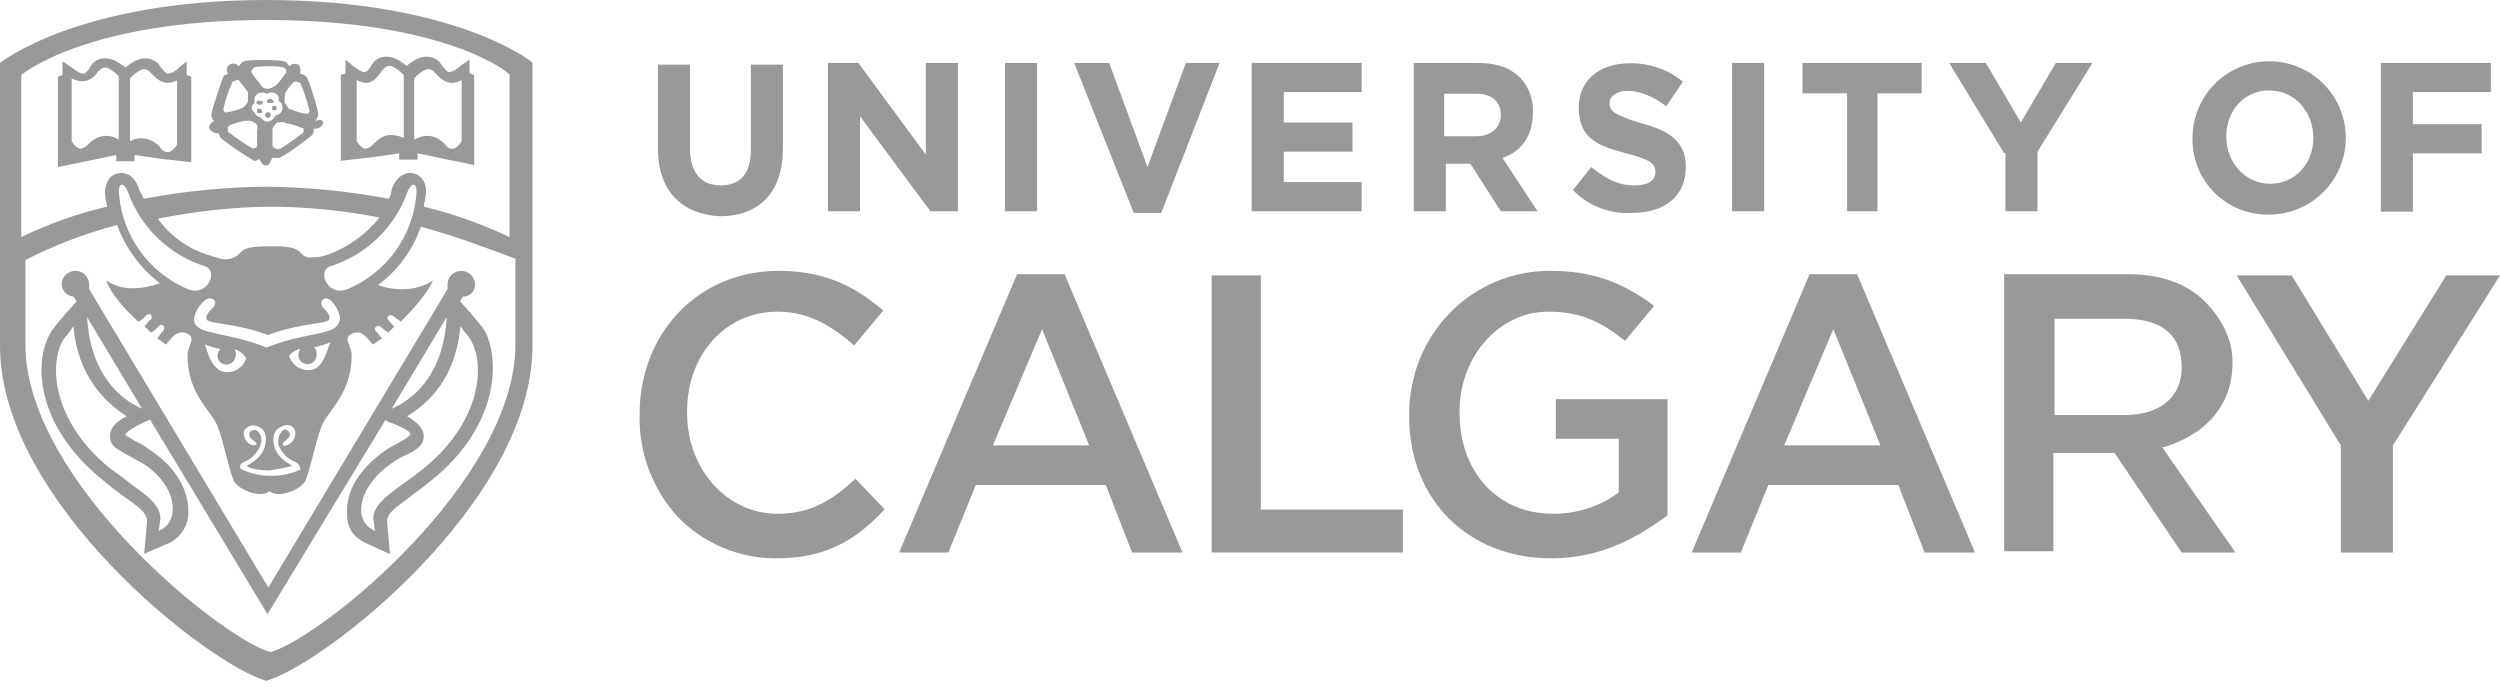
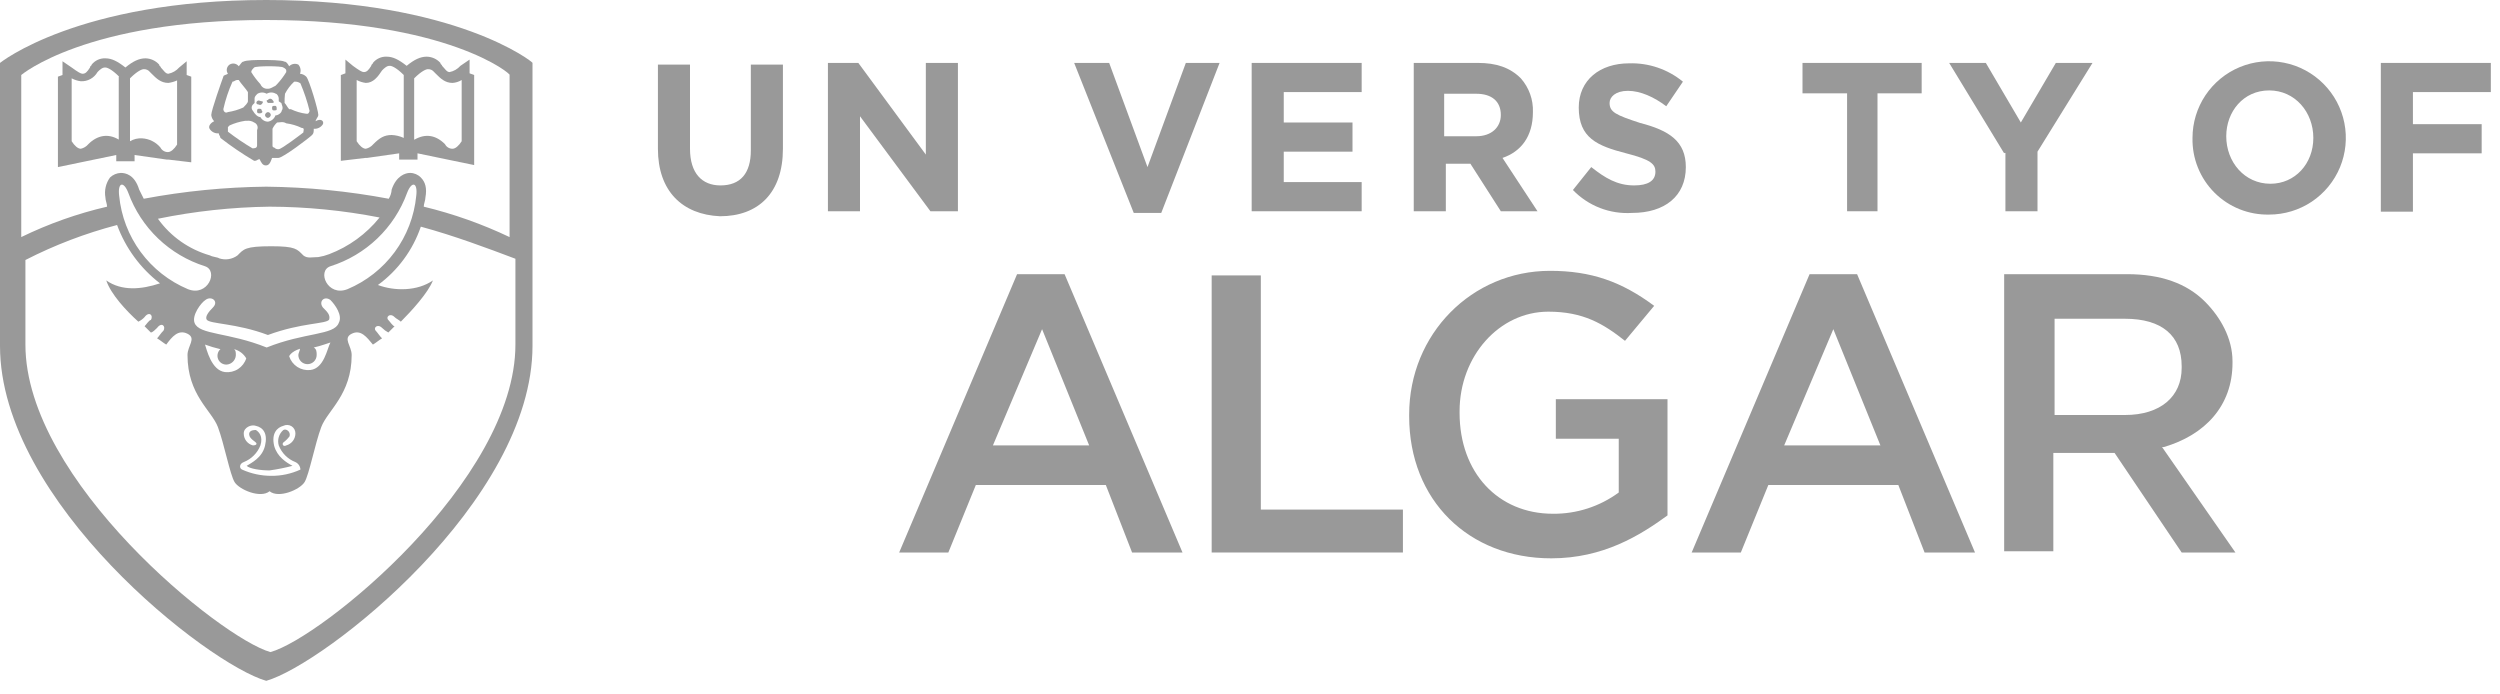
<svg xmlns="http://www.w3.org/2000/svg" width="126" height="35" viewBox="0 0 126 35" fill="none">
  <g clip-path="url(#clip0_2681_19321)">
    <path d="M13.944 5.481C13.944 5.418 13.944 5.334 13.86 5.334C13.776 5.334 13.713 5.334 13.713 5.418C13.713 5.502 13.713 5.565 13.797 5.565C13.881 5.565 13.965 5.565 13.944 5.481Z" fill="#999999" />
    <path d="M5.859 8.127H6.783V7.812L8.4 8.043H8.484L9.639 8.18V3.864L9.408 3.78V3.087L9.03 3.402C8.887 3.564 8.696 3.675 8.484 3.717C8.337 3.717 8.253 3.549 8.106 3.402C8.106 3.339 8.022 3.339 8.022 3.255C7.934 3.158 7.828 3.079 7.708 3.025C7.589 2.971 7.46 2.942 7.329 2.94C7.014 2.94 6.699 3.087 6.321 3.402C5.922 3.087 5.628 2.94 5.313 2.94C5.181 2.934 5.049 2.96 4.929 3.014C4.808 3.069 4.703 3.152 4.62 3.255C4.62 3.318 4.536 3.318 4.536 3.402C4.389 3.633 4.305 3.717 4.158 3.717C4.074 3.717 3.927 3.633 3.612 3.402L3.15 3.087V3.78L2.919 3.864V8.421L5.859 7.812V8.127ZM6.552 3.948C6.93 3.57 7.161 3.486 7.245 3.486C7.305 3.483 7.366 3.495 7.421 3.521C7.475 3.546 7.523 3.585 7.56 3.633L7.644 3.717C7.875 3.948 8.106 4.179 8.484 4.179C8.637 4.159 8.785 4.117 8.925 4.053V7.287C8.778 7.518 8.61 7.665 8.463 7.665C8.385 7.666 8.308 7.644 8.241 7.603C8.174 7.563 8.12 7.504 8.085 7.434C7.971 7.298 7.83 7.187 7.671 7.108C7.512 7.028 7.338 6.982 7.161 6.972C6.948 6.959 6.736 7.01 6.552 7.119V3.948ZM4.452 7.266C4.355 7.382 4.222 7.464 4.074 7.497C3.927 7.497 3.759 7.35 3.612 7.119V3.948C3.756 4.025 3.912 4.075 4.074 4.095C4.243 4.103 4.411 4.064 4.559 3.982C4.707 3.901 4.83 3.78 4.914 3.633L4.998 3.549C5.166 3.402 5.229 3.402 5.313 3.402C5.397 3.402 5.628 3.486 6.006 3.864H5.985V7.035C5.46 6.72 4.914 6.804 4.452 7.266Z" fill="#999999" />
-     <path d="M4.494 14.574V14.343C4.494 14.159 4.421 13.983 4.291 13.853C4.161 13.723 3.985 13.65 3.801 13.65C3.617 13.65 3.441 13.723 3.311 13.853C3.181 13.983 3.108 14.159 3.108 14.343C3.119 14.501 3.186 14.65 3.298 14.761C3.41 14.873 3.559 14.941 3.717 14.952L3.864 15.183C3.864 15.183 2.94 16.191 2.625 16.653C1.638 18.123 1.785 21.42 5.103 24.129C5.52 24.486 5.954 24.823 6.405 25.137C7.182 25.683 7.413 25.914 7.413 26.292L7.266 27.909L8.337 27.447C8.66 27.334 8.942 27.129 9.147 26.856C9.353 26.583 9.473 26.255 9.492 25.914C9.555 24.759 8.862 23.52 7.56 22.68C7.324 22.49 7.062 22.335 6.783 22.218C6.552 22.05 6.321 21.966 6.321 21.903C6.321 21.84 6.552 21.609 7.245 21.294C7.329 21.231 7.413 21.231 7.56 21.147L13.482 30.954L19.425 21.168C19.516 21.242 19.625 21.293 19.74 21.315C20.433 21.609 20.748 21.777 20.664 21.924C20.536 22.063 20.378 22.17 20.202 22.239C20.034 22.386 19.74 22.47 19.425 22.701C18.102 23.625 17.409 24.78 17.493 25.935C17.493 26.691 17.871 27.153 18.648 27.468L19.656 27.93L19.509 26.313C19.509 25.935 19.74 25.704 20.517 25.158C20.895 24.843 21.273 24.612 21.819 24.15C25.137 21.441 25.221 18.123 24.423 16.653C24.108 16.191 23.184 15.183 23.184 15.183L23.331 14.952C23.411 14.954 23.491 14.939 23.566 14.909C23.641 14.879 23.709 14.834 23.765 14.777C23.822 14.72 23.867 14.653 23.897 14.578C23.927 14.503 23.942 14.423 23.94 14.343C23.94 14.159 23.867 13.983 23.737 13.853C23.607 13.723 23.431 13.65 23.247 13.65C23.063 13.65 22.887 13.723 22.757 13.853C22.627 13.983 22.554 14.159 22.554 14.343V14.574L13.524 29.61L4.494 14.574ZM5.544 21.987C5.544 22.533 6.006 22.68 6.384 22.911C6.531 22.974 6.762 23.142 7.077 23.289C7.539 23.52 8.841 24.528 8.694 25.83C8.677 26.033 8.602 26.228 8.48 26.391C8.357 26.555 8.191 26.68 8.001 26.754L8.085 26.145C8.085 25.536 7.56 25.074 6.783 24.528C6.468 24.297 6.09 23.982 5.544 23.604C2.688 21.294 2.394 18.354 3.234 17.052C3.408 16.865 3.563 16.661 3.696 16.443C3.927 18.984 5.313 20.286 6.384 20.979C5.922 21.21 5.544 21.525 5.544 21.987ZM4.389 15.981L7.161 20.601C6.09 20.139 4.557 18.9 4.389 15.981ZM23.205 16.443C23.352 16.674 23.583 16.905 23.667 17.052C24.528 18.354 24.213 21.294 21.357 23.604C20.895 23.982 20.433 24.297 20.118 24.528C19.362 25.074 18.816 25.536 18.816 26.145L18.9 26.754C18.709 26.68 18.544 26.555 18.421 26.391C18.299 26.228 18.224 26.033 18.207 25.83C18.123 24.528 19.446 23.52 19.824 23.289C20.041 23.139 20.273 23.012 20.517 22.911C20.979 22.68 21.357 22.449 21.357 21.987C21.357 21.525 20.895 21.21 20.517 20.979C21.672 20.286 22.974 18.984 23.205 16.443ZM22.512 15.981C22.365 18.9 20.811 20.139 19.74 20.601L22.512 15.981Z" fill="#999999" />
    <path d="M11.025 6.72C11.025 6.804 11.109 6.867 11.109 6.951C11.651 7.372 12.219 7.758 12.81 8.106H12.852C12.936 8.106 12.999 8.022 13.083 8.022C13.167 8.19 13.23 8.337 13.398 8.337C13.566 8.337 13.629 8.19 13.713 7.959H14.028C14.259 7.959 15.582 6.951 15.729 6.804C15.813 6.72 15.813 6.636 15.813 6.489C15.904 6.498 15.996 6.481 16.077 6.44C16.159 6.399 16.228 6.336 16.275 6.258C16.338 6.111 16.191 5.943 15.897 6.111C15.96 5.943 16.044 5.88 16.044 5.796C16.044 5.565 15.582 4.011 15.435 3.864C15.351 3.779 15.239 3.726 15.12 3.717C15.15 3.64 15.158 3.556 15.143 3.474C15.128 3.393 15.091 3.317 15.036 3.255C14.96 3.219 14.874 3.208 14.792 3.223C14.709 3.238 14.633 3.279 14.574 3.339C14.49 3.192 14.427 3.108 14.343 3.108C14.196 3.024 13.566 3.024 13.188 3.024C12.957 3.024 12.411 3.024 12.264 3.108C12.18 3.108 12.117 3.255 12.033 3.339C11.98 3.27 11.904 3.223 11.818 3.207C11.733 3.192 11.645 3.209 11.571 3.255C11.535 3.28 11.505 3.311 11.481 3.348C11.457 3.385 11.441 3.426 11.433 3.469C11.425 3.511 11.426 3.555 11.435 3.598C11.445 3.641 11.462 3.681 11.487 3.717C11.403 3.78 11.256 3.78 11.256 3.864C11.193 4.032 10.647 5.565 10.647 5.796C10.66 5.914 10.712 6.025 10.794 6.111C10.647 6.174 10.479 6.342 10.563 6.489C10.61 6.567 10.679 6.63 10.761 6.671C10.842 6.712 10.934 6.729 11.025 6.72ZM12.957 6.552V7.329C12.957 7.476 12.81 7.476 12.726 7.476C12.295 7.223 11.882 6.942 11.487 6.636V6.405L11.571 6.321C11.818 6.208 12.08 6.131 12.348 6.09H12.432C12.564 6.07 12.699 6.1 12.81 6.174C12.845 6.188 12.878 6.209 12.905 6.236C12.932 6.263 12.953 6.295 12.967 6.331C12.98 6.366 12.987 6.404 12.985 6.442C12.983 6.48 12.974 6.518 12.957 6.552ZM13.503 6.132C13.425 6.13 13.349 6.108 13.283 6.067C13.217 6.027 13.162 5.969 13.125 5.901C12.978 5.901 12.831 5.733 12.747 5.586C12.707 5.543 12.684 5.487 12.684 5.428C12.684 5.37 12.707 5.313 12.747 5.271L12.831 5.187V4.956C12.831 4.872 12.894 4.809 12.978 4.725C13.048 4.684 13.128 4.662 13.209 4.662C13.29 4.662 13.37 4.684 13.44 4.725C13.51 4.683 13.59 4.661 13.671 4.661C13.752 4.661 13.832 4.683 13.902 4.725C13.965 4.725 14.049 4.872 14.049 4.956V5.103C14.112 5.166 14.196 5.166 14.196 5.25C14.259 5.418 14.259 5.481 14.196 5.586C14.196 5.67 14.028 5.817 13.881 5.817C13.853 5.899 13.803 5.972 13.736 6.027C13.669 6.083 13.589 6.119 13.503 6.132ZM15.288 6.678C15.204 6.741 14.196 7.518 14.049 7.518C14.007 7.523 13.963 7.518 13.923 7.504C13.883 7.489 13.847 7.465 13.818 7.434C13.807 7.434 13.796 7.432 13.786 7.428C13.775 7.424 13.766 7.418 13.758 7.41C13.75 7.402 13.744 7.393 13.74 7.382C13.736 7.372 13.734 7.361 13.734 7.35V6.489C13.79 6.37 13.868 6.263 13.965 6.174C14.112 6.174 14.259 6.111 14.427 6.216C14.697 6.251 14.959 6.329 15.204 6.447C15.372 6.447 15.288 6.594 15.288 6.678ZM14.826 4.116C14.938 4.104 15.05 4.134 15.141 4.2C15.332 4.649 15.487 5.112 15.603 5.586C15.594 5.644 15.564 5.696 15.519 5.733H15.435C15.165 5.698 14.903 5.62 14.658 5.502H14.574C14.49 5.418 14.427 5.271 14.343 5.187C14.339 5.033 14.346 4.878 14.364 4.725C14.482 4.497 14.638 4.291 14.826 4.116ZM12.81 3.402C12.894 3.318 14.196 3.318 14.28 3.402C14.28 3.402 14.427 3.465 14.427 3.549V3.633C14.293 3.851 14.139 4.055 13.965 4.242L13.881 4.326C13.734 4.389 13.65 4.473 13.503 4.473C13.423 4.481 13.344 4.462 13.275 4.421C13.207 4.379 13.154 4.316 13.125 4.242C12.951 4.055 12.796 3.851 12.663 3.633C12.663 3.549 12.726 3.486 12.81 3.402ZM11.718 4.116C11.802 4.116 11.865 4.032 11.949 4.032H12.033C12.117 4.179 12.411 4.494 12.495 4.641V5.103C12.495 5.187 12.348 5.334 12.264 5.418C12.017 5.53 11.755 5.608 11.487 5.649C11.34 5.733 11.256 5.586 11.256 5.502C11.362 5.025 11.517 4.561 11.718 4.116Z" fill="#999999" />
    <path d="M18.501 7.959L20.118 7.728V8.043H21.042V7.728L23.898 8.32V3.78L23.667 3.696V3.003L23.205 3.318C23.062 3.48 22.87 3.591 22.659 3.633C22.512 3.633 22.428 3.465 22.281 3.318C22.281 3.255 22.197 3.255 22.197 3.171C22.109 3.074 22.003 2.995 21.883 2.941C21.764 2.887 21.635 2.858 21.504 2.856C21.189 2.856 20.874 3.003 20.496 3.318C20.097 3.003 19.803 2.856 19.488 2.856C19.356 2.85 19.224 2.876 19.104 2.931C18.983 2.985 18.878 3.068 18.795 3.171C18.795 3.234 18.711 3.234 18.711 3.318C18.564 3.549 18.48 3.633 18.333 3.633C18.249 3.633 18.102 3.549 17.787 3.318L17.409 3.003V3.696L17.178 3.78V8.106L18.417 7.959H18.501ZM20.874 3.948C21.252 3.57 21.483 3.486 21.567 3.486C21.627 3.483 21.688 3.495 21.742 3.521C21.797 3.547 21.845 3.585 21.882 3.633L21.966 3.717C22.197 3.948 22.428 4.179 22.806 4.179C22.97 4.169 23.128 4.118 23.268 4.032V7.119C23.121 7.35 22.953 7.497 22.806 7.497C22.728 7.498 22.651 7.476 22.584 7.435C22.517 7.395 22.463 7.336 22.428 7.266C21.966 6.804 21.441 6.72 20.895 7.035H20.874V3.948ZM17.976 7.119V4.032C18.119 4.109 18.276 4.159 18.438 4.179C18.816 4.179 19.047 3.864 19.257 3.549L19.341 3.465C19.509 3.318 19.572 3.318 19.656 3.318C19.74 3.318 19.971 3.402 20.349 3.78V6.951C20.157 6.863 19.951 6.813 19.74 6.804C19.362 6.804 19.131 6.951 18.816 7.266C18.719 7.382 18.586 7.464 18.438 7.497C18.291 7.497 18.123 7.35 17.976 7.119Z" fill="#999999" />
    <path d="M13.734 5.187C13.818 5.187 13.818 5.124 13.734 5.04C13.722 5.021 13.705 5.004 13.684 4.993C13.664 4.982 13.642 4.976 13.618 4.976C13.595 4.976 13.573 4.982 13.553 4.993C13.532 5.004 13.515 5.021 13.503 5.04C13.419 5.04 13.419 5.103 13.503 5.187H13.734Z" fill="#999999" />
    <path d="M13.041 5.481C12.957 5.481 12.957 5.544 12.957 5.628C12.957 5.712 13.02 5.712 13.104 5.712C13.188 5.712 13.272 5.649 13.188 5.565C13.188 5.481 13.125 5.481 13.041 5.481Z" fill="#999999" />
    <path d="M13.503 5.649C13.466 5.655 13.432 5.672 13.406 5.699C13.38 5.725 13.362 5.759 13.356 5.796C13.358 5.834 13.375 5.87 13.402 5.897C13.429 5.924 13.465 5.94 13.503 5.943C13.54 5.937 13.574 5.919 13.6 5.893C13.627 5.867 13.644 5.833 13.65 5.796C13.648 5.758 13.631 5.722 13.604 5.695C13.577 5.668 13.541 5.651 13.503 5.649Z" fill="#999999" />
    <path d="M13.188 5.103C13.104 5.103 13.041 5.019 12.957 5.103C12.946 5.112 12.937 5.123 12.93 5.135C12.924 5.148 12.921 5.162 12.921 5.177C12.921 5.191 12.924 5.205 12.93 5.218C12.937 5.23 12.946 5.241 12.957 5.25C13.041 5.25 13.104 5.334 13.188 5.25C13.272 5.166 13.272 5.103 13.188 5.103Z" fill="#999999" />
    <path d="M13.419 0C3.927 0 0 3.171 0 3.171V17.43C0 25.305 10.479 33.474 13.419 34.314C16.359 33.474 26.838 25.284 26.838 17.43V3.171C26.922 3.171 22.974 0 13.419 0ZM1.071 3.78C1.071 3.78 4.326 1.008 13.419 1.008C22.596 1.008 25.83 3.78 25.683 3.78V11.949C24.298 11.29 22.848 10.777 21.357 10.416C21.357 10.269 21.441 10.101 21.441 9.954C21.525 9.492 21.441 9.177 21.21 8.946C21.139 8.873 21.054 8.815 20.96 8.775C20.867 8.736 20.766 8.715 20.664 8.715C20.433 8.715 19.971 8.862 19.74 9.555C19.73 9.719 19.679 9.878 19.593 10.017C17.557 9.634 15.491 9.431 13.419 9.408C11.347 9.431 9.281 9.634 7.245 10.017C7.161 9.87 7.098 9.702 7.014 9.555C6.783 8.799 6.321 8.715 6.09 8.715C5.886 8.723 5.692 8.805 5.544 8.946C5.44 9.09 5.365 9.253 5.326 9.426C5.286 9.6 5.282 9.779 5.313 9.954C5.313 10.101 5.397 10.269 5.397 10.416C3.902 10.763 2.451 11.277 1.071 11.949V3.78ZM11.424 18.375C11.544 18.367 11.656 18.315 11.741 18.23C11.826 18.145 11.878 18.033 11.886 17.913C11.886 17.745 11.886 17.682 11.802 17.598C12.058 17.666 12.277 17.832 12.411 18.06C12.341 18.282 12.195 18.472 12 18.599C11.804 18.725 11.571 18.779 11.34 18.753C10.647 18.669 10.416 17.598 10.332 17.367C10.586 17.459 10.846 17.536 11.109 17.598C11.04 17.659 10.993 17.74 10.972 17.829C10.951 17.919 10.958 18.012 10.993 18.098C11.027 18.183 11.087 18.255 11.164 18.305C11.242 18.354 11.332 18.379 11.424 18.375ZM12.285 23.289C12.475 23.214 12.648 23.101 12.792 22.956C12.937 22.812 13.05 22.639 13.125 22.449C13.272 21.987 13.041 21.756 12.894 21.672C12.663 21.672 12.495 21.756 12.579 21.987C12.663 22.155 12.81 22.218 12.894 22.302C12.978 22.386 12.894 22.449 12.747 22.449C12.613 22.414 12.494 22.335 12.41 22.225C12.327 22.114 12.282 21.979 12.285 21.84C12.285 21.546 12.663 21.378 12.894 21.462C13.272 21.546 13.503 21.861 13.356 22.47C13.209 23.079 12.663 23.331 12.432 23.478C12.579 23.625 13.125 23.709 13.587 23.709C13.976 23.655 14.362 23.578 14.742 23.478C14.427 23.31 13.965 23.016 13.818 22.47C13.671 21.84 13.965 21.546 14.28 21.462C14.344 21.43 14.416 21.414 14.488 21.418C14.559 21.421 14.629 21.442 14.691 21.48C14.752 21.518 14.802 21.571 14.837 21.634C14.871 21.697 14.889 21.768 14.889 21.84C14.889 21.978 14.844 22.113 14.761 22.223C14.677 22.333 14.56 22.412 14.427 22.449C14.28 22.533 14.196 22.386 14.28 22.302C14.4 22.213 14.506 22.107 14.595 21.987C14.658 21.756 14.427 21.588 14.28 21.672C14.171 21.766 14.091 21.889 14.05 22.027C14.009 22.164 14.009 22.311 14.049 22.449C14.123 22.64 14.236 22.813 14.38 22.958C14.525 23.102 14.698 23.215 14.889 23.289C14.962 23.323 15.024 23.376 15.068 23.442C15.113 23.509 15.138 23.587 15.141 23.667C14.68 23.879 14.178 23.987 13.671 23.982C13.164 23.983 12.663 23.875 12.201 23.667C12.054 23.604 12.054 23.373 12.285 23.289ZM14.574 17.955C14.574 17.955 14.658 17.724 15.12 17.577C15.12 17.661 15.036 17.808 15.036 17.892C15.036 18.015 15.085 18.132 15.171 18.219C15.258 18.305 15.376 18.354 15.498 18.354C15.62 18.354 15.738 18.305 15.825 18.219C15.911 18.132 15.96 18.015 15.96 17.892C15.96 17.745 15.96 17.598 15.813 17.514C16.191 17.43 16.569 17.283 16.653 17.262C16.485 17.577 16.338 18.564 15.645 18.648C15.414 18.674 15.181 18.62 14.985 18.494C14.79 18.367 14.645 18.177 14.574 17.955ZM13.44 17.514C11.508 16.737 10.038 16.884 9.807 16.275C9.66 15.897 10.122 15.267 10.353 15.12C10.647 14.889 11.046 15.183 10.731 15.498C10.5 15.729 10.332 15.96 10.416 16.107C10.563 16.338 11.886 16.275 13.503 16.884C15.204 16.254 16.443 16.338 16.59 16.107C16.653 15.876 16.506 15.729 16.275 15.498C16.044 15.204 16.338 14.889 16.653 15.12C16.884 15.351 17.283 15.897 17.073 16.275C16.842 16.905 15.372 16.737 13.44 17.514ZM10.332 13.419C11.025 13.65 10.479 14.973 9.471 14.574C8.523 14.175 7.7 13.528 7.09 12.7C6.48 11.871 6.106 10.894 6.006 9.87C5.922 9.177 6.237 9.114 6.468 9.723C6.786 10.594 7.3 11.38 7.97 12.021C8.64 12.661 9.448 13.14 10.332 13.419ZM7.959 11.025C9.812 10.645 11.696 10.441 13.587 10.416C15.448 10.422 17.304 10.605 19.131 10.962C18.463 11.793 17.586 12.431 16.59 12.81C16.414 12.878 16.231 12.927 16.044 12.957C15.729 12.957 15.498 13.041 15.288 12.873C14.973 12.558 14.91 12.411 13.671 12.411C12.348 12.411 12.285 12.558 11.97 12.873C11.839 12.97 11.687 13.033 11.526 13.059C11.365 13.085 11.201 13.071 11.046 13.02C10.962 12.957 10.731 12.957 10.584 12.873C9.525 12.571 8.6 11.92 7.959 11.025ZM16.653 13.419C17.537 13.14 18.345 12.661 19.015 12.021C19.685 11.38 20.199 10.594 20.517 9.723C20.748 9.114 21.063 9.177 20.979 9.87C20.879 10.894 20.505 11.871 19.895 12.7C19.285 13.528 18.462 14.175 17.514 14.574C16.506 14.973 15.96 13.65 16.653 13.419ZM25.977 17.367C25.977 24.234 16.17 32.172 13.629 32.865C11.151 32.172 1.281 24.234 1.281 17.367V13.104C2.752 12.35 4.302 11.759 5.901 11.34C6.329 12.505 7.079 13.525 8.064 14.28C7.119 14.595 6.132 14.679 5.355 14.133C5.586 14.826 6.363 15.666 6.972 16.212C7.091 16.156 7.198 16.078 7.287 15.981C7.518 15.666 7.749 15.897 7.602 16.128C7.518 16.128 7.371 16.359 7.287 16.443L7.602 16.758C7.686 16.758 7.833 16.611 7.917 16.527C8.148 16.212 8.379 16.443 8.232 16.674C8.148 16.737 8.001 16.968 7.917 17.052C8.064 17.136 8.232 17.283 8.379 17.367C8.673 16.968 8.988 16.59 9.45 16.821C9.912 17.052 9.45 17.43 9.45 17.892C9.45 19.908 10.668 20.685 10.983 21.525C11.298 22.365 11.592 23.919 11.823 24.297C12.054 24.675 13.125 25.137 13.587 24.759C14.049 25.137 15.12 24.675 15.351 24.297C15.582 23.919 15.876 22.365 16.191 21.525C16.506 20.685 17.724 19.887 17.724 17.892C17.724 17.43 17.262 17.052 17.724 16.821C18.186 16.59 18.48 16.989 18.795 17.367C18.942 17.283 19.11 17.136 19.257 17.052C19.173 16.989 19.026 16.758 18.942 16.674C18.795 16.527 19.026 16.296 19.257 16.527C19.35 16.619 19.456 16.697 19.572 16.758L19.887 16.443C19.803 16.443 19.656 16.212 19.572 16.128C19.425 15.981 19.656 15.75 19.887 15.981C19.971 16.065 20.118 16.128 20.202 16.212C20.748 15.666 21.588 14.742 21.819 14.133C21.042 14.679 19.887 14.679 19.047 14.364C20.053 13.63 20.808 12.603 21.21 11.424C22.911 11.886 24.528 12.495 25.977 13.041V17.367Z" fill="#999999" />
    <path d="M36.288 10.899C38.22 10.899 39.459 9.723 39.459 7.497V3.255H37.842V7.581C37.842 8.736 37.317 9.345 36.309 9.345C35.385 9.345 34.776 8.736 34.776 7.497V3.255H33.159V7.497C33.159 9.639 34.398 10.815 36.288 10.899Z" fill="#999999" />
    <path d="M43.344 5.859L46.893 10.647H48.279V3.171H46.662V7.791L43.26 3.171H41.79H41.727V10.647H43.344V5.859Z" fill="#999999" />
-     <path d="M52.269 3.171H50.652V10.647H52.269V3.171Z" fill="#999999" />
    <path d="M58.527 10.731L61.467 3.171H59.766L57.834 8.421L55.902 3.171H54.138L57.141 10.731H58.527Z" fill="#999999" />
    <path d="M68.628 9.177H64.701V7.644H68.166V6.174H64.701V4.641H68.628V3.171H63.147H63.084V10.647H68.628V9.177Z" fill="#999999" />
    <path d="M72.87 8.253H74.109L75.642 10.647H77.49L75.726 7.959C76.65 7.644 77.259 6.888 77.259 5.649C77.282 5.025 77.064 4.416 76.65 3.948C76.104 3.402 75.411 3.171 74.487 3.171H71.253V10.647H72.87V8.253ZM72.786 4.725H74.403C75.18 4.725 75.642 5.103 75.642 5.796C75.642 6.405 75.18 6.867 74.403 6.867H72.786V4.725Z" fill="#999999" />
    <path d="M82.656 6.195C81.438 5.796 81.123 5.649 81.123 5.187C81.123 4.893 81.417 4.578 82.047 4.578C82.677 4.578 83.37 4.893 83.979 5.355L84.819 4.116C84.058 3.49 83.095 3.162 82.11 3.192C80.64 3.192 79.569 4.032 79.569 5.418C79.569 6.951 80.493 7.35 81.963 7.728C83.202 8.043 83.433 8.274 83.433 8.652C83.433 9.114 83.055 9.345 82.362 9.345C81.501 9.345 80.892 8.967 80.199 8.421L79.275 9.576C79.659 9.973 80.124 10.282 80.639 10.482C81.154 10.681 81.706 10.766 82.257 10.731C83.895 10.731 84.966 9.891 84.966 8.421C84.966 7.119 84.126 6.573 82.656 6.195Z" fill="#999999" />
-     <path d="M88.914 3.171H87.297V10.647H88.914V3.171Z" fill="#999999" />
    <path d="M93.093 4.704V10.647H94.626V4.704H96.852V3.171H90.846V4.704H93.072H93.093Z" fill="#999999" />
    <path d="M101.01 7.707H101.073V10.647H102.69V7.644L105.462 3.171H103.614L101.85 6.174L100.086 3.171H98.238L101.01 7.728V7.707Z" fill="#999999" />
    <path d="M114.366 10.815C115.13 10.815 115.877 10.588 116.513 10.164C117.148 9.739 117.643 9.136 117.936 8.43C118.228 7.724 118.305 6.947 118.156 6.197C118.007 5.448 117.639 4.759 117.098 4.219C116.558 3.678 115.869 3.31 115.12 3.161C114.37 3.012 113.593 3.089 112.887 3.381C112.181 3.674 111.578 4.169 111.153 4.804C110.729 5.44 110.502 6.187 110.502 6.951C110.491 7.461 110.583 7.969 110.773 8.443C110.963 8.917 111.247 9.348 111.608 9.709C111.969 10.07 112.4 10.354 112.874 10.544C113.348 10.734 113.855 10.826 114.366 10.815ZM114.366 4.557C115.668 4.557 116.592 5.649 116.592 6.951C116.592 8.253 115.668 9.261 114.429 9.261C113.127 9.261 112.203 8.169 112.203 6.867C112.203 5.628 113.064 4.557 114.366 4.557Z" fill="#999999" />
    <path d="M121.611 7.728H125.076V6.258H121.611V4.641H125.538V3.171H119.994V10.668H121.611V7.728Z" fill="#999999" />
-     <path d="M39.186 25.893C36.645 25.893 34.629 23.667 34.629 20.811V20.727C34.629 17.871 36.561 15.708 39.186 15.708C40.572 15.708 41.727 16.254 43.05 17.409L44.52 15.645C43.407 14.742 41.958 13.65 39.249 13.65C35.238 13.65 32.235 16.737 32.235 20.895V20.979C32.209 22.857 32.9 24.674 34.167 26.061C34.809 26.719 35.577 27.243 36.424 27.6C37.272 27.957 38.182 28.14 39.102 28.14C41.328 28.14 42.966 27.447 44.583 25.662L43.113 24.129C41.958 25.2 40.887 25.893 39.186 25.893Z" fill="#999999" />
    <path d="M51.261 13.818L45.318 27.846H47.796L49.182 24.444H55.734L57.057 27.846H59.598L53.655 13.818H51.261ZM50.043 22.449L52.521 16.59L54.894 22.449H50.043Z" fill="#999999" />
    <path d="M91.203 13.818L85.26 27.846H87.738L89.124 24.444H95.676L96.999 27.846H99.54L93.597 13.818H91.203ZM89.922 22.449L92.4 16.59L94.773 22.449H89.922Z" fill="#999999" />
    <path d="M63.546 13.881H61.068V27.846H70.707V25.683H63.546V13.881Z" fill="#999999" />
    <path d="M78.414 22.113H81.585V24.822C80.624 25.529 79.46 25.905 78.267 25.893C75.495 25.893 73.563 23.814 73.563 20.811V20.727C73.563 17.955 75.558 15.708 78.036 15.708C79.8 15.708 80.808 16.317 81.9 17.178L83.37 15.414C81.732 14.196 80.199 13.65 78.12 13.65C74.193 13.65 71.022 16.821 71.022 20.895V20.979C71.022 25.221 74.025 28.14 78.183 28.14C80.808 28.14 82.656 26.985 84.042 25.977V20.118H78.414V22.113Z" fill="#999999" />
    <path d="M109.053 22.533C111.132 21.924 112.518 20.454 112.518 18.291V18.207C112.518 17.052 111.909 15.981 111.132 15.204C110.208 14.28 108.906 13.818 107.205 13.818H101.01V27.783H103.488V22.827H106.575L109.956 27.846H112.665L108.969 22.533H109.053ZM103.551 20.916V16.065H107.1C108.948 16.065 109.956 16.905 109.956 18.459V18.543C109.956 19.992 108.885 20.916 107.1 20.916H103.551Z" fill="#999999" />
-     <path d="M123.291 13.881L119.364 20.202L115.5 13.881H112.728L117.978 22.449V27.846H120.603V22.449L126 13.881H123.291Z" fill="#999999" />
  </g>
  <defs>
    <clipPath id="clip0_2681_19321">
      <rect width="126" height="34.314" fill="white" />
    </clipPath>
  </defs>
</svg>